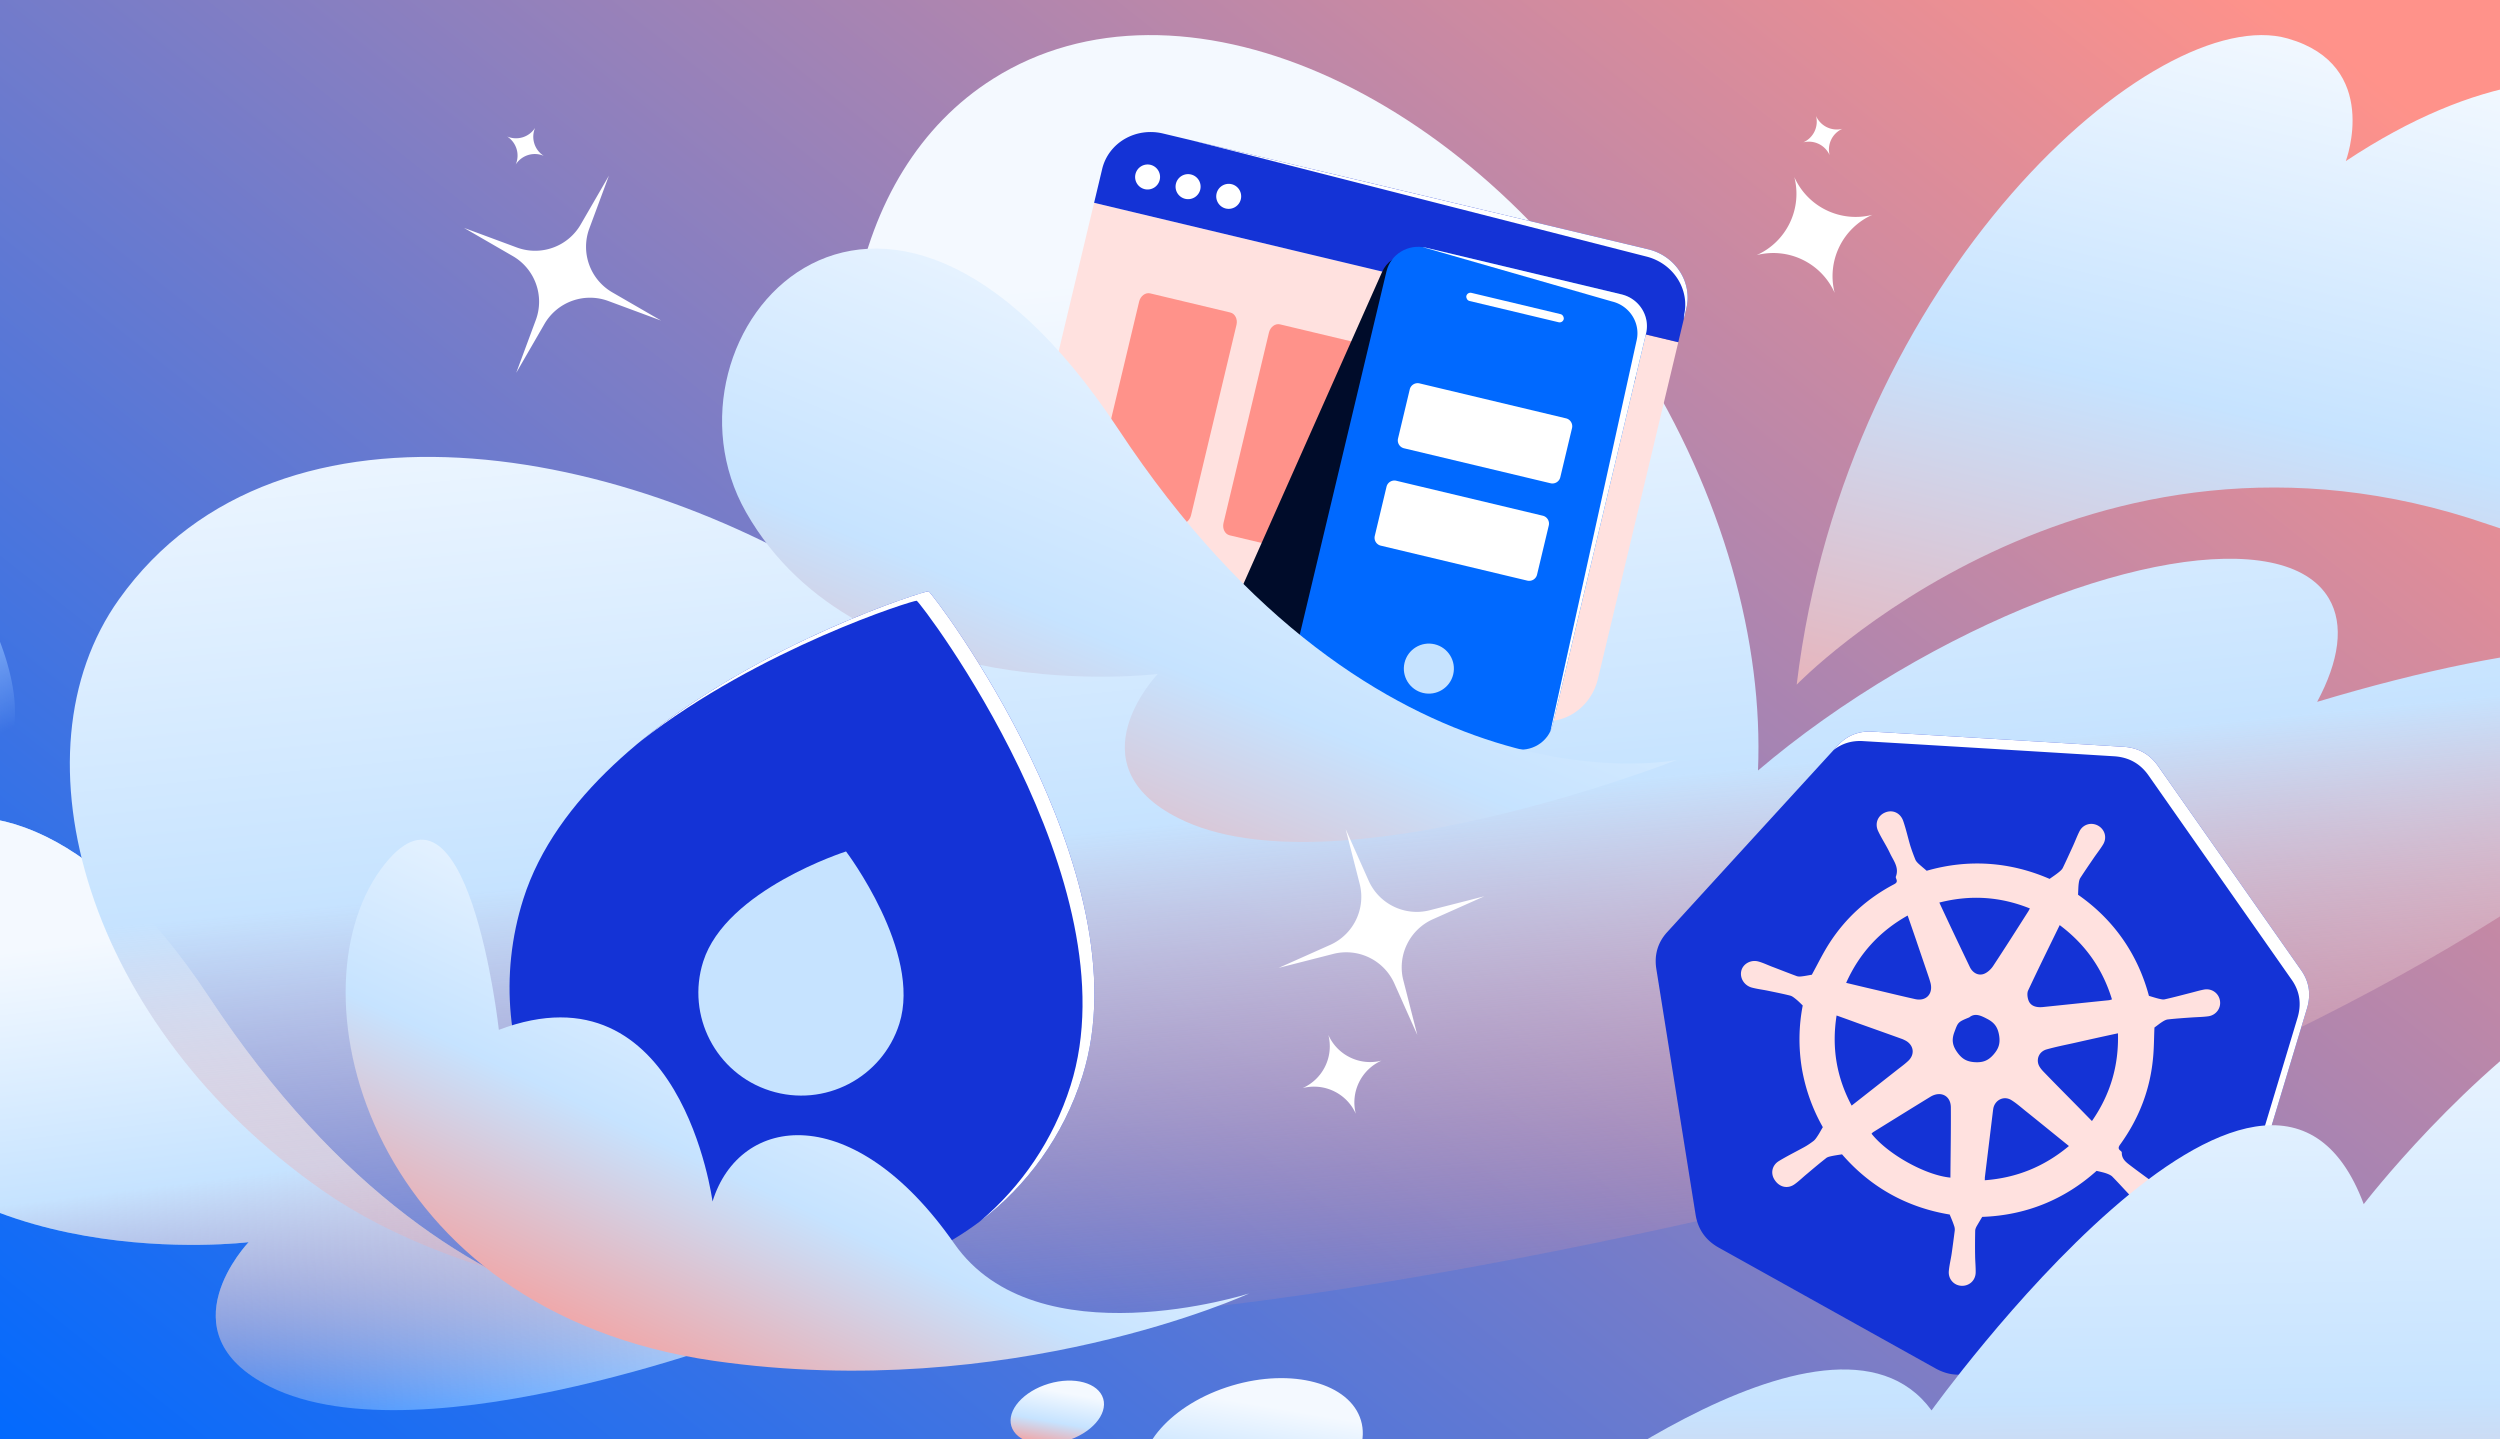
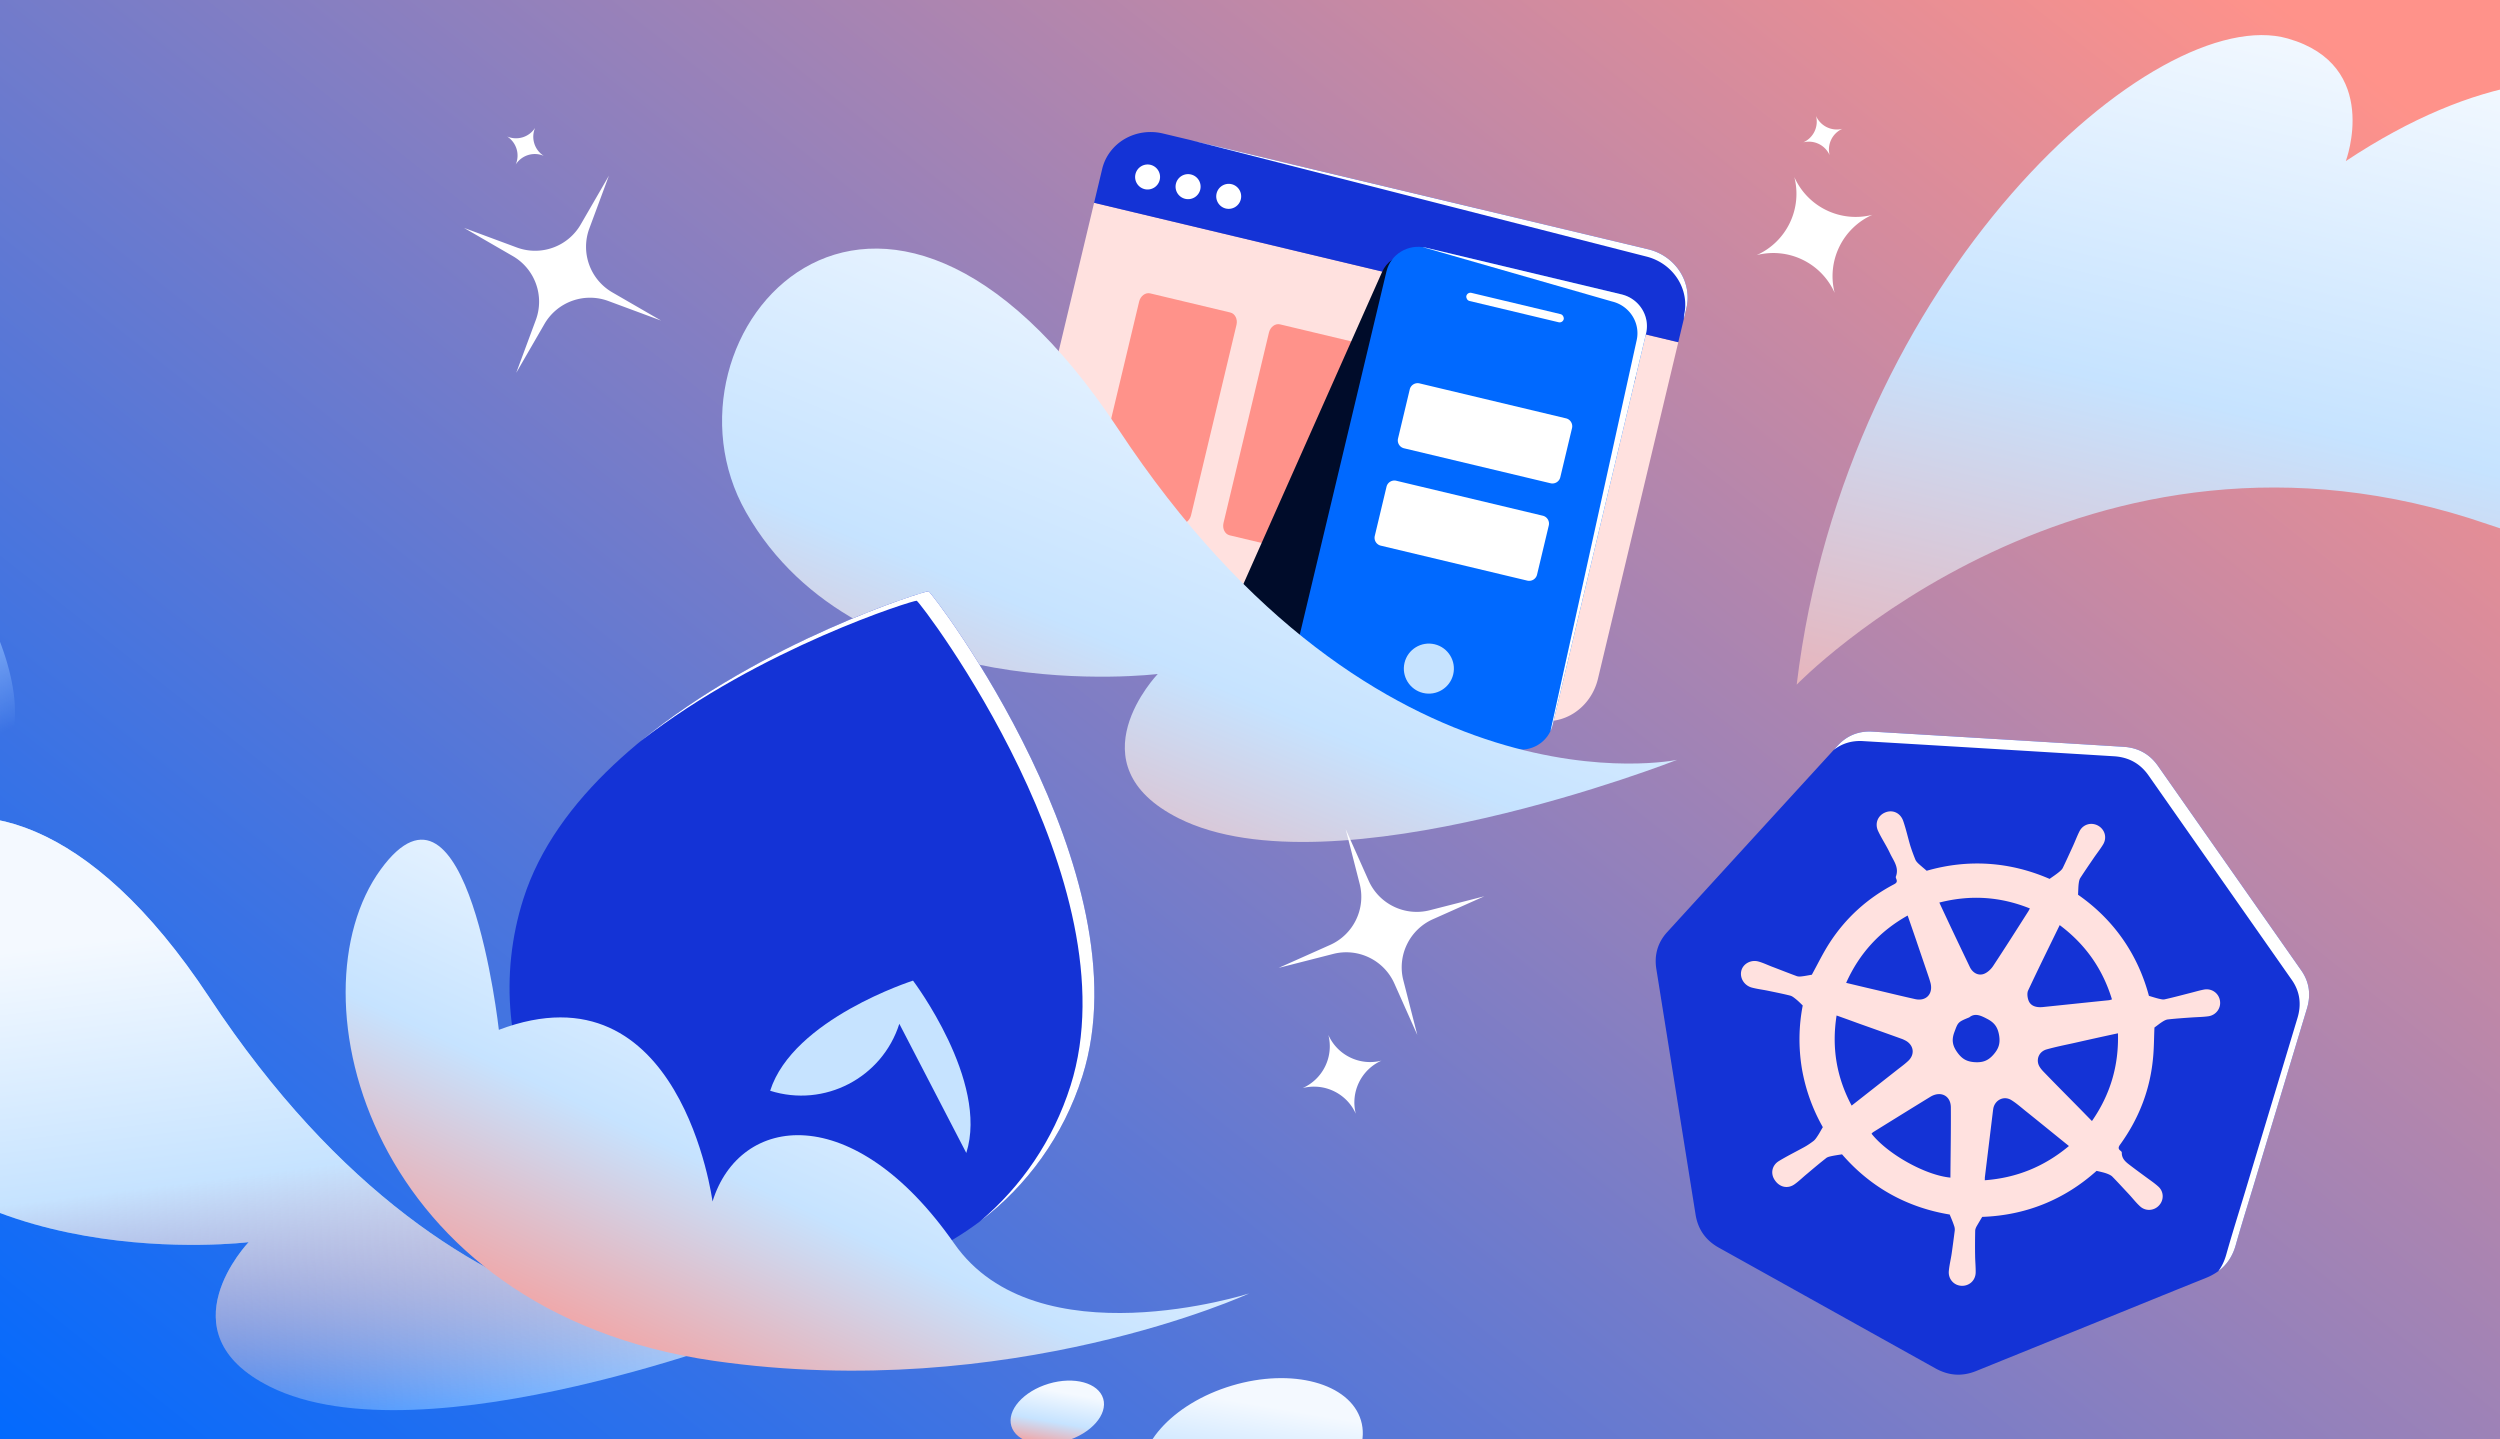
<svg xmlns="http://www.w3.org/2000/svg" fill="none" height="608" width="1056">
  <rect width="100%" height="100%" fill="#333333" stroke="none" />
  <g clip-path="url(#a)">
    <path d="M0 0h1056v608H0z" fill="url(#b)" />
    <path d="M-68.88 456.37c-42.356-74.509 55.605-189.056 157.27-35.078 109.853 166.382 236.02 139.662 236.02 139.662s-145.693 57.178-210.47 24.722c-45.493-22.791-8.914-60.982-8.914-60.982s-126.2 15.599-173.907-68.324" fill="url(#c)" />
    <path d="M-68.88 456.37c-42.356-74.509 55.605-189.056 157.27-35.078 109.853 166.382 236.02 139.662 236.02 139.662s-145.693 57.178-210.47 24.722c-45.493-22.791-8.914-60.982-8.914-60.982s-126.2 15.599-173.907-68.324" fill="url(#d)" />
-     <path d="M1147.29 288.561c-10.28-23.923-78.36-19.179-168.529 7.9 9.272-17.273 11.519-32.564 4.961-43.669-18.511-31.373-100.15-17.472-182.339 31.049-22.064 13.019-41.914 27.22-58.81 41.621 2.273-53.965-14.556-116.338-50.952-174.073C619.436 36.891 497.622-16.001 419.544 33.237c-62.471 39.398-78.002 132.261-44.735 226.456-.741-.524-1.482-1.049-2.223-1.565-99.758-69.631-254.206-100.488-322.313-4.994-46.525 65.227-13.658 180.183 86.101 249.814 56.554 39.472 170.087 69.106 355.846 51.159 141.898-13.709 360.582-67.208 422.446-93.787 142.854-61.382 247.004-138.28 232.624-171.742z" fill="url(#e)" />
    <path d="M758.92 289.194s122.114-126.36 291.88-67.767c222.23 76.69 161.2-299.85-59.929-153.387 0 0 15.189-40.397-24.461-51.76C910.855.366 779.702 116.27 758.92 289.203z" fill="url(#f)" />
    <path d="M428.223 227.821c-1.415 5.928-.569 12.138 2.351 17.265s7.676 8.751 13.22 10.075l204.942 48.912c2.746.655 5.602.726 8.407.208a21.5 21.5 0 0 0 7.938-3.226 23.1 23.1 0 0 0 6.263-6.169 24.4 24.4 0 0 0 3.632-8.173l33.927-142.153-246.754-58.891z" fill="#FFE1DF" />
    <path d="m535.999 140.498-19.187 80.396c-.574 2.405.591 4.744 2.602 5.224l33.843 8.077c2.011.48 4.106-1.081 4.68-3.486l19.188-80.395c.574-2.406-.591-4.745-2.602-5.224l-33.843-8.078c-2.011-.48-4.107 1.081-4.681 3.486m-54.834-13.086-19.187 80.395c-.574 2.406.591 4.744 2.602 5.224l33.843 8.078c2.011.479 4.106-1.081 4.68-3.486l19.188-80.396c.574-2.405-.591-4.744-2.602-5.224l-33.843-8.077c-2.011-.48-4.107 1.081-4.681 3.486" fill="#FF928A" />
    <path d="M696.177 105.3 491.235 56.387a22.4 22.4 0 0 0-8.365-.392 21.6 21.6 0 0 0-7.817 2.71 20.5 20.5 0 0 0-6.079 5.402 19.7 19.7 0 0 0-3.413 7.269l-3.411 14.293 246.753 58.891 3.412-14.293c.626-2.624.705-5.351.233-8.025a20.5 20.5 0 0 0-2.985-7.563 21.6 21.6 0 0 0-5.749-5.949 22.4 22.4 0 0 0-7.637-3.43" fill="#1433D6" />
    <path d="m503.062 59.21 192.114 49.089a22.4 22.4 0 0 1 7.638 3.43 21.6 21.6 0 0 1 5.749 5.95 20.5 20.5 0 0 1 2.984 7.563 19.7 19.7 0 0 1-.233 8.025l-.039 1.353 1.039-4.353c.626-2.624.706-5.351.233-8.025a20.5 20.5 0 0 0-2.984-7.563 21.6 21.6 0 0 0-5.749-5.95 22.4 22.4 0 0 0-7.638-3.43zm-19.609 20.678a5.285 5.285 0 1 0 2.453-10.281 5.285 5.285 0 0 0-2.453 10.28m34.27 8.181a5.286 5.286 0 1 0 2.454-10.283 5.286 5.286 0 0 0-2.454 10.282m-17.135-4.091a5.286 5.286 0 1 0 2.454-10.283 5.286 5.286 0 0 0-2.454 10.283" fill="#fff" />
    <path d="m515.829 267.712 94.735 42.105c4.467 1.986 9.676 1.13 14.614-1.854l64.804-145.804c2.02-4.546 1.24-9.278-1.747-10.606l-95.431-42.415c-2.988-1.328-7.023 1.265-9.043 5.81l-67.903 152.777z" fill="#000C2A" />
    <path d="m684.922 124.347-82.58-19.709c-7.48-1.785-14.965 2.721-16.718 10.064l-39.457 165.326c-1.753 7.344 2.89 14.744 10.371 16.529l82.579 19.709c7.481 1.785 14.965-2.72 16.718-10.064l39.458-165.326c1.752-7.344-2.891-14.744-10.371-16.529" fill="#0069FF" />
    <path d="m600.889 104.369 80.032 22.977c7.48 1.785 12.124 9.186 10.371 16.529l-36.373 164.941c.387-.822.696-1.696.915-2.614l39.458-165.327c1.753-7.343-2.891-14.743-10.371-16.529l-82.579-19.709a14 14 0 0 0-1.453-.268" fill="#fff" />
    <path d="M601.099 292.703c5.678 1.355 11.381-2.154 12.736-7.827 1.354-5.674-2.151-11.38-7.828-12.735s-11.381 2.153-12.735 7.827 2.15 11.38 7.827 12.735" fill="#C6E3FF" />
    <path d="m651.662 217.835-61.865-14.765a3.425 3.425 0 0 0-4.133 2.528l-4.956 20.767a3.426 3.426 0 0 0 2.545 4.122l61.865 14.765a3.427 3.427 0 0 0 4.133-2.529l4.956-20.766a3.425 3.425 0 0 0-2.545-4.122m9.815-41.126-61.865-14.765a3.425 3.425 0 0 0-4.132 2.528l-4.956 20.767a3.425 3.425 0 0 0 2.545 4.122l61.865 14.765a3.425 3.425 0 0 0 4.132-2.528l4.956-20.767a3.425 3.425 0 0 0-2.545-4.122" fill="#fff" />
    <rect fill="#fff" height="3.523" rx="1.762" transform="rotate(13.423 619.798 123.293)" width="42.281" x="619.798" y="123.293" />
    <path d="M971.952 409.768c-20.1-28.71-40.275-57.461-60.375-86.171-3.52-5.061-8.406-7.766-14.598-8.149a48981 48981 0 0 0-106.076-6.409c-5.792-.35-10.811 1.681-14.723 5.96a72608 72608 0 0 0-71.935 78.695c-4.003 4.379-5.535 9.623-4.619 15.55 5.518 34.553 11.053 69.164 16.571 103.718q1.463 9.327 9.704 13.984c30.579 17.023 61.099 34.062 91.686 51.085 5.551 3.08 11.227 3.479 17.128 1.09 16.271-6.592 32.534-13.177 48.806-19.769 16.105-6.526 32.184-13.102 48.314-19.57 6.451-2.614 10.62-7.059 12.518-13.801 2.555-9.065 5.402-18.047 8.115-27.045 7.274-24.198 14.606-48.421 21.889-72.62 1.889-5.968 1.174-11.52-2.405-16.556z" fill="#1433D6" />
    <path clip-rule="evenodd" d="M941.765 366.684a99745 99745 0 0 1 30.187 43.084v-.008c3.579 5.036 4.294 10.588 2.405 16.556-3.316 11.018-6.642 22.04-9.968 33.063-3.979 13.188-7.959 26.376-11.921 39.557-.824 2.734-1.661 5.466-2.498 8.2-1.918 6.264-3.838 12.534-5.617 18.845-1.324 4.704-3.754 8.289-7.292 10.915 1.449-1.969 2.546-4.265 3.292-6.915 1.779-6.311 3.699-12.581 5.617-18.845.837-2.734 1.674-5.466 2.498-8.2 3.962-13.181 7.942-26.369 11.921-39.557 3.326-11.023 6.652-22.045 9.968-33.063 1.889-5.968 1.174-11.52-2.405-16.556v.008a99745 99745 0 0 0-30.187-43.085 102468 102468 0 0 1-30.188-43.086c-3.52-5.061-8.406-7.766-14.598-8.149a48980 48980 0 0 0-106.075-6.409c-4.692-.284-8.876.995-12.375 3.764l1.651-1.804c3.912-4.279 8.931-6.31 14.724-5.96 35.389 2.106 70.719 4.228 106.075 6.409 6.192.383 11.078 3.088 14.598 8.149 10.051 14.356 20.119 28.721 30.188 43.087" fill="#fff" fill-rule="evenodd" />
    <path d="M823.553 513.02c-18.235-3.013-33.541-11.645-45.476-25.43-1.814.283-3.271.491-4.736.824-.707.158-1.523.358-2.039.824-2.73 2.131-5.36 4.354-7.99 6.576-1.739 1.415-3.337 3.022-5.177 4.345-2.863 2.123-6.358 1.424-8.414-1.598-1.948-2.747-1.324-6.268 1.656-8.116 3.446-2.106 7.091-3.895 10.603-5.835 1.424-.766 2.78-1.706 4.054-2.672.682-.533 1.198-1.324 1.714-2.106.724-1.065 1.299-2.198 2.214-3.721a76.4 76.4 0 0 1-8.872-24.914c-1.457-8.982-1.282-17.905.383-26.479-1.066-1.049-1.931-1.914-2.888-2.68-.758-.591-1.557-1.299-2.472-1.507-3.221-.815-6.559-1.456-9.788-2.139-2.156-.408-4.32-.691-6.417-1.257-3.263-.924-5.168-4.195-4.336-7.234.782-2.821 4.02-4.644 7.207-3.754 2.173.6 4.195 1.64 6.301 2.398 3.263 1.248 6.55 2.547 9.871 3.77.674.242 1.614.184 2.339.075 1.348-.158 2.705-.449 4.028-.666 2.372-4.295 4.636-9.006 7.432-13.351 6.908-10.697 16.072-18.963 27.349-24.881 1.007-.533 1.365-1.066.916-2.173-.133-.333-.291-.716-.216-1.007 1.506-3.887-1.016-6.784-2.447-9.856-1.507-3.238-3.538-6.209-5.044-9.447-1.482-3.189-.125-6.501 2.938-7.8 3.121-1.332 6.45.083 7.674 3.571 1.173 3.38 1.939 6.851 2.946 10.297.641 2.056 1.39 4.062 2.172 5.993.266.666.832 1.265 1.357 1.765 1.023.932 2.072 1.79 3.445 2.972 17.479-5.028 35.09-3.871 51.911 3.437 1.439-1.032 2.763-1.889 3.961-2.888.624-.508 1.29-1.099 1.607-1.74 1.431-2.955 2.788-5.943 4.153-8.931 1.032-2.215 1.847-4.47 2.954-6.651 1.565-2.947 5.052-3.846 7.891-2.231 2.779 1.631 3.745 4.969 2.08 7.824-1.232 2.04-2.68 3.846-4.011 5.794-1.931 2.838-3.829 5.594-5.685 8.466-.424.69-.558 1.639-.674 2.455-.158 1.349-.167 2.764-.258 4.595 14.931 10.388 25.177 24.922 29.937 42.703 1.615.499 2.863.89 4.145 1.207.841.174 1.723.457 2.489.274 3.887-.866 7.707-1.898 11.544-2.88 1.739-.449 3.462-.957 5.201-1.274 3.246-.541 6.176 1.607 6.642 4.82.474 3.08-1.673 6.01-4.885 6.476-2.189.308-4.487.342-6.742.483-3.437.233-6.866.475-10.312.841-.866.091-1.756.582-2.514 1.082-1.123.716-2.122 1.565-3.229 2.339-.216 4.387-.158 9.115-.691 13.826-1.348 13.002-6.05 24.856-13.691 35.461-.832 1.107-1.14 1.939.125 2.838.258.15.491.575.466.841-.017 2.189 1.298 3.521 2.805 4.703 2.339 1.815 4.711 3.546 7.083 5.286 1.839 1.373 3.77 2.647 5.484 4.195 2.372 2.056 2.522 5.594.442 7.908-2.056 2.373-5.71 2.697-8.074.508-1.722-1.548-3.096-3.371-4.694-5.094-2.363-2.506-4.694-5.095-7.091-7.525-.624-.583-1.548-.974-2.38-1.282-1.274-.45-2.53-.708-4.237-1.107-13.558 12.169-29.937 18.804-48.297 19.436a218 218 0 0 0-2.406 4.054c-.283.566-.549 1.182-.566 1.773-.066 3.488-.1 7.042-.033 10.538.025 2.431.283 4.828.233 7.226-.108 3.379-2.83 5.702-6.042 5.527-3.213-.175-5.618-2.93-5.294-6.268.225-2.464.841-4.903 1.199-7.35.474-3.272.89-6.526 1.306-9.773.05-.666-.05-1.39-.299-1.997-.491-1.532-1.149-3.005-1.84-4.712m60.083-39.489c7.774-11.238 11.378-23.424 10.987-37.067a1751 1751 0 0 0-18.852 4.17c-3.778.824-7.574 1.59-11.261 2.63-3.004.833-4.436 3.788-3.395 6.51.424 1.049 1.182 1.964 1.964 2.797 5.202 5.402 10.495 10.704 15.739 16.032 1.531 1.565 3.087 3.18 4.818 4.919zm-103.811-58.369c4.477 1.074 8.747 2.106 12.992 3.08 5.393 1.282 10.736 2.581 16.171 3.788 4.511.999 7.507-2.073 6.525-6.56-.183-.757-.441-1.556-.674-2.297-1.881-5.594-3.812-11.163-5.676-16.707a2966 2966 0 0 0-3.371-9.747c-11.818 6.651-20.374 15.957-25.976 28.435zm-4.054 13.777c-2.105 13.501-.058 26.021 6.359 38.066 6.634-5.186 13.009-10.214 19.434-15.258 1.565-1.216 3.146-2.364 4.536-3.696 2.863-2.764 2.256-6.626-1.198-8.508-.566-.283-1.132-.574-1.731-.774-5.943-2.147-11.944-4.278-17.936-6.409a1376 1376 0 0 0-9.472-3.421zm94.249-38.175c-4.519 9.282-9.039 18.43-13.341 27.62-.517 1.107-.308 2.888.133 4.12.782 2.248 2.954 3.172 6.042 2.88 9.313-.949 18.602-1.948 27.907-2.888.433-.05.816-.2 1.332-.35-3.946-12.91-11.211-23.257-22.081-31.382zm-46.167 106.657c.067-9.981.258-19.812.183-29.667-.033-4.995-4.353-7.101-8.672-4.454-8.082 4.945-16.08 9.914-24.137 14.909-.25.166-.466.441-.691.666 6.842 8.657 22.772 17.547 33.317 18.546m50.062-13.344c-6.3-5.086-12.343-10.022-18.418-14.883-1.906-1.54-3.804-3.213-5.868-4.495-3.104-1.956-6.816-.192-7.632 3.346-.05.341-.108.683-.158 1.024-1.14 9.39-2.281 18.771-3.429 28.16-.034.4 0 .774-.05 1.307 13.4-.999 25.093-5.727 35.547-14.459zm-54.74-102.835a993 993 0 0 0 2.922 6.268c3.287 7.017 6.608 13.951 9.954 20.943 1.257 2.639 3.829 3.904 6.267 2.789 1.357-.616 2.655-1.848 3.504-3.089 5.094-7.716 10.029-15.491 14.973-23.274.183-.333.375-.666.624-1.148-12.492-5.02-25.027-5.852-38.244-2.489m12.643 48.496c-4.961 2.006-4.727 2.106-6.317 6.284-1.19 3.247-.791 5.652 1.248 8.483 1.923 2.688 3.879 3.887 7.2 4.145 3.504.25 5.809-.558 8.131-3.23 2.147-2.472 2.872-4.628 2.364-7.958-.558-3.437-1.864-5.41-4.969-7.042-2.871-1.531-5.293-2.605-7.657-.682" fill="#FFE1DF" />
    <path d="M537.391 642.172c25.396-7.601 42.173-26.498 37.472-42.208s-29.099-22.284-54.495-14.683-42.173 26.498-37.472 42.208 29.099 22.284 54.495 14.683" fill="url(#g)" />
    <path d="M450.217 608.706c10.714-3.207 17.777-11.23 15.775-17.92s-12.31-9.514-23.024-6.307-17.777 11.229-15.775 17.919 12.31 9.514 23.024 6.308" fill="url(#h)" />
    <path d="M-2.344 321.584c13.094-7.03 11.194-36.043-4.244-64.801-15.437-28.758-38.565-46.372-51.659-39.341-13.093 7.03-11.193 36.042 4.245 64.8 15.437 28.759 38.565 46.372 51.658 39.342" fill="url(#i)" />
    <path d="M315.12 216.37c-42.356-74.509 55.605-189.056 157.269-35.078 109.855 166.382 236.022 139.662 236.022 139.662s-145.693 57.178-210.47 24.722c-45.493-22.791-8.914-60.982-8.914-60.982s-126.2 15.599-173.907-68.324" fill="url(#j)" />
-     <path d="M640 646.255s133.167-109.095 175.888-50.502c0 0 141.49-197.006 182.547-87.128 0 0 42.975-55.963 94.885-88.327 48.16-30.033 105.02-38.799 117.07 12.894 26.64 114.281-204.74 284.092-570.39 213.063" fill="url(#k)" />
    <path d="M457.197 454.609c-20.675 65.214-90.301 101.319-155.506 80.639-65.204-20.679-101.307-90.316-80.632-155.529 27.136-85.577 169.582-130.468 171.155-129.964 1.572.495 92.12 119.294 64.984 204.863z" fill="#1433D6" />
    <path d="M414.065 515.812c19.679-14.926 35.099-35.868 43.131-61.203l.001.009c27.136-85.569-63.412-204.368-64.984-204.864-1.095-.35-70.469 21.301-121.677 63.365 50.605-39.436 115.617-59.704 116.677-59.365 1.572.495 92.12 119.294 64.984 204.863l-.001-.008c-7.338 23.147-20.844 42.627-38.131 57.203" fill="#fff" />
-     <path d="M379.875 432.449c-7.255 22.878-31.683 35.545-54.558 28.289s-35.542-31.687-28.288-54.565c9.626-30.361 60.337-46.52 60.337-46.52s32.134 42.435 22.509 72.796" fill="#C6E3FF" />
+     <path d="M379.875 432.449c-7.255 22.878-31.683 35.545-54.558 28.289c9.626-30.361 60.337-46.52 60.337-46.52s32.134 42.435 22.509 72.796" fill="#C6E3FF" />
    <path d="M527.635 546.354s-89.813 28.785-124.569-21.085c-42.539-61.04-90.629-54.756-102.098-17.755 0 0-13.291-101.645-90.253-72.511 0 0-13.076-118.393-49.938-67.7-38.468 52.908-5.335 186.543 140.932 207.544 124.919 17.939 225.917-28.485 225.917-28.485z" fill="url(#l)" />
    <path d="m248.934 96.51 4.136-11.153 4.137-11.155-5.951 10.297-5.951 10.297a22.2 22.2 0 0 1-11.719 9.806 22.22 22.22 0 0 1-15.281-.067l-11.152-4.137L196 96.261l10.295 5.952 10.296 5.952a22.2 22.2 0 0 1 9.804 11.72 22.24 22.24 0 0 1-.066 15.283l-4.137 11.154-4.136 11.154 5.951-10.296 5.951-10.297a22.2 22.2 0 0 1 11.718-9.806 22.22 22.22 0 0 1 15.281.067l11.153 4.137 11.152 4.137-10.295-5.952-10.295-5.952a22.2 22.2 0 0 1-9.805-11.72 22.24 22.24 0 0 1 .067-15.283m329.178 275.474-4.844-10.863-4.844-10.863 2.947 11.521 2.946 11.52a22.2 22.2 0 0 1-1.523 15.208 22.2 22.2 0 0 1-10.97 10.639l-10.861 4.844-10.861 4.845 11.519-2.947 11.518-2.947a22.2 22.2 0 0 1 15.206 1.524 22.2 22.2 0 0 1 10.637 10.971l4.844 10.863 4.844 10.863-2.946-11.521-2.947-11.52a22.2 22.2 0 0 1 1.523-15.209 22.2 22.2 0 0 1 10.97-10.638l10.861-4.844 10.862-4.845-11.519 2.947-11.519 2.947a22.2 22.2 0 0 1-15.206-1.524 22.2 22.2 0 0 1-10.637-10.971M561.1 437.154a19.3 19.3 0 0 1-1.323 13.211 19.3 19.3 0 0 1-9.53 9.239 19.3 19.3 0 0 1 13.209 1.324 19.25 19.25 0 0 1 9.238 9.531 19.3 19.3 0 0 1 1.323-13.21 19.26 19.26 0 0 1 9.53-9.24 19.3 19.3 0 0 1-13.208-1.324 19.26 19.26 0 0 1-9.239-9.531m196.83-362.35a28.35 28.35 0 0 1-1.939 19.396A28.33 28.33 0 0 1 742 107.768a28.34 28.34 0 0 1 19.392 1.939 28.33 28.33 0 0 1 13.567 13.993 28.35 28.35 0 0 1 1.939-19.395 28.33 28.33 0 0 1 13.991-13.568 28.35 28.35 0 0 1-19.393-1.94 28.33 28.33 0 0 1-13.566-13.993M767.103 49a9.63 9.63 0 0 1-.666 6.56 9.6 9.6 0 0 1-4.736 4.578 9.62 9.62 0 0 1 6.559.666 9.58 9.58 0 0 1 4.577 4.736 9.63 9.63 0 0 1 .666-6.56 9.57 9.57 0 0 1 4.736-4.578 9.62 9.62 0 0 1-6.559-.666A9.57 9.57 0 0 1 767.103 49m-541.074 5a9.58 9.58 0 0 1-11.827 3.646 9.585 9.585 0 0 1 3.646 11.829 9.62 9.62 0 0 1 5.243-3.988 9.58 9.58 0 0 1 6.583.342A9.585 9.585 0 0 1 226.029 54" fill="#fff" />
  </g>
  <defs>
    <linearGradient gradientUnits="userSpaceOnUse" id="b" x1="0" x2="673" y1="622.5" y2="-228.5">
      <stop stop-color="#0069FF" />
      <stop offset="1" stop-color="#FF928A" />
    </linearGradient>
    <linearGradient gradientUnits="userSpaceOnUse" id="c" x1="342.099" x2="-10.717" y1="189.015" y2="604.311">
      <stop stop-color="#F4F9FF" />
      <stop offset=".497" stop-color="#C6E3FF" />
      <stop offset="1" stop-color="#0069FF" />
    </linearGradient>
    <linearGradient gradientUnits="userSpaceOnUse" id="d" x1="94.928" x2="121.278" y1="390.412" y2="602.535">
      <stop stop-color="#F4F9FF" />
      <stop offset=".497" stop-color="#C6E3FF" />
      <stop offset="1" stop-color="#FF928A" stop-opacity="0" />
    </linearGradient>
    <linearGradient gradientUnits="userSpaceOnUse" id="e" x1="512" x2="557.116" y1="113.5" y2="577.165">
      <stop stop-color="#F4F9FF" />
      <stop offset=".497" stop-color="#C6E3FF" />
      <stop offset="1" stop-color="#FF928A" stop-opacity="0" />
    </linearGradient>
    <linearGradient gradientUnits="userSpaceOnUse" id="f" x1="1002.5" x2="899.199" y1="15" y2="445.22">
      <stop stop-color="#F4F9FF" />
      <stop offset=".379" stop-color="#C6E3FF" />
      <stop offset="1" stop-color="#FF928A" />
    </linearGradient>
    <linearGradient gradientUnits="userSpaceOnUse" id="g" x1="519.025" x2="508.59" y1="591.16" y2="651.856">
      <stop stop-color="#F4F9FF" />
      <stop offset=".497" stop-color="#C6E3FF" />
      <stop offset="1" stop-color="#FF928A" />
    </linearGradient>
    <linearGradient gradientUnits="userSpaceOnUse" id="h" x1="442.407" x2="437.875" y1="586.979" y2="612.761">
      <stop stop-color="#F4F9FF" />
      <stop offset=".497" stop-color="#C6E3FF" />
      <stop offset="1" stop-color="#FF928A" />
    </linearGradient>
    <linearGradient gradientUnits="userSpaceOnUse" id="i" x1="-62.882" x2="12.162" y1="208.588" y2="348.692">
      <stop stop-color="#fff" />
      <stop offset=".16" stop-color="#C8DFFF" />
      <stop offset=".41" stop-color="#92BFFF" />
      <stop offset=".75" stop-color="#92BFFF" stop-opacity="0" />
    </linearGradient>
    <linearGradient gradientUnits="userSpaceOnUse" id="j" x1="532.866" x2="396.78" y1="105.162" y2="435.413">
      <stop stop-color="#F4F9FF" />
      <stop offset=".497" stop-color="#C6E3FF" />
      <stop offset="1" stop-color="#FF928A" />
    </linearGradient>
    <linearGradient gradientUnits="userSpaceOnUse" id="k" x1="874.383" x2="880.346" y1="395.998" y2="790.86">
      <stop stop-color="#F4F9FF" />
      <stop offset=".497" stop-color="#C6E3FF" />
      <stop offset="1" stop-color="#FF928A" />
    </linearGradient>
    <linearGradient gradientUnits="userSpaceOnUse" id="l" x1="325" x2="224.754" y1="374.5" y2="586.907">
      <stop stop-color="#F4F9FF" />
      <stop offset=".497" stop-color="#C6E3FF" />
      <stop offset="1" stop-color="#FF928A" />
    </linearGradient>
    <clipPath id="a">
      <path d="M0 0h1056v608H0z" fill="#fff" />
    </clipPath>
  </defs>
</svg>